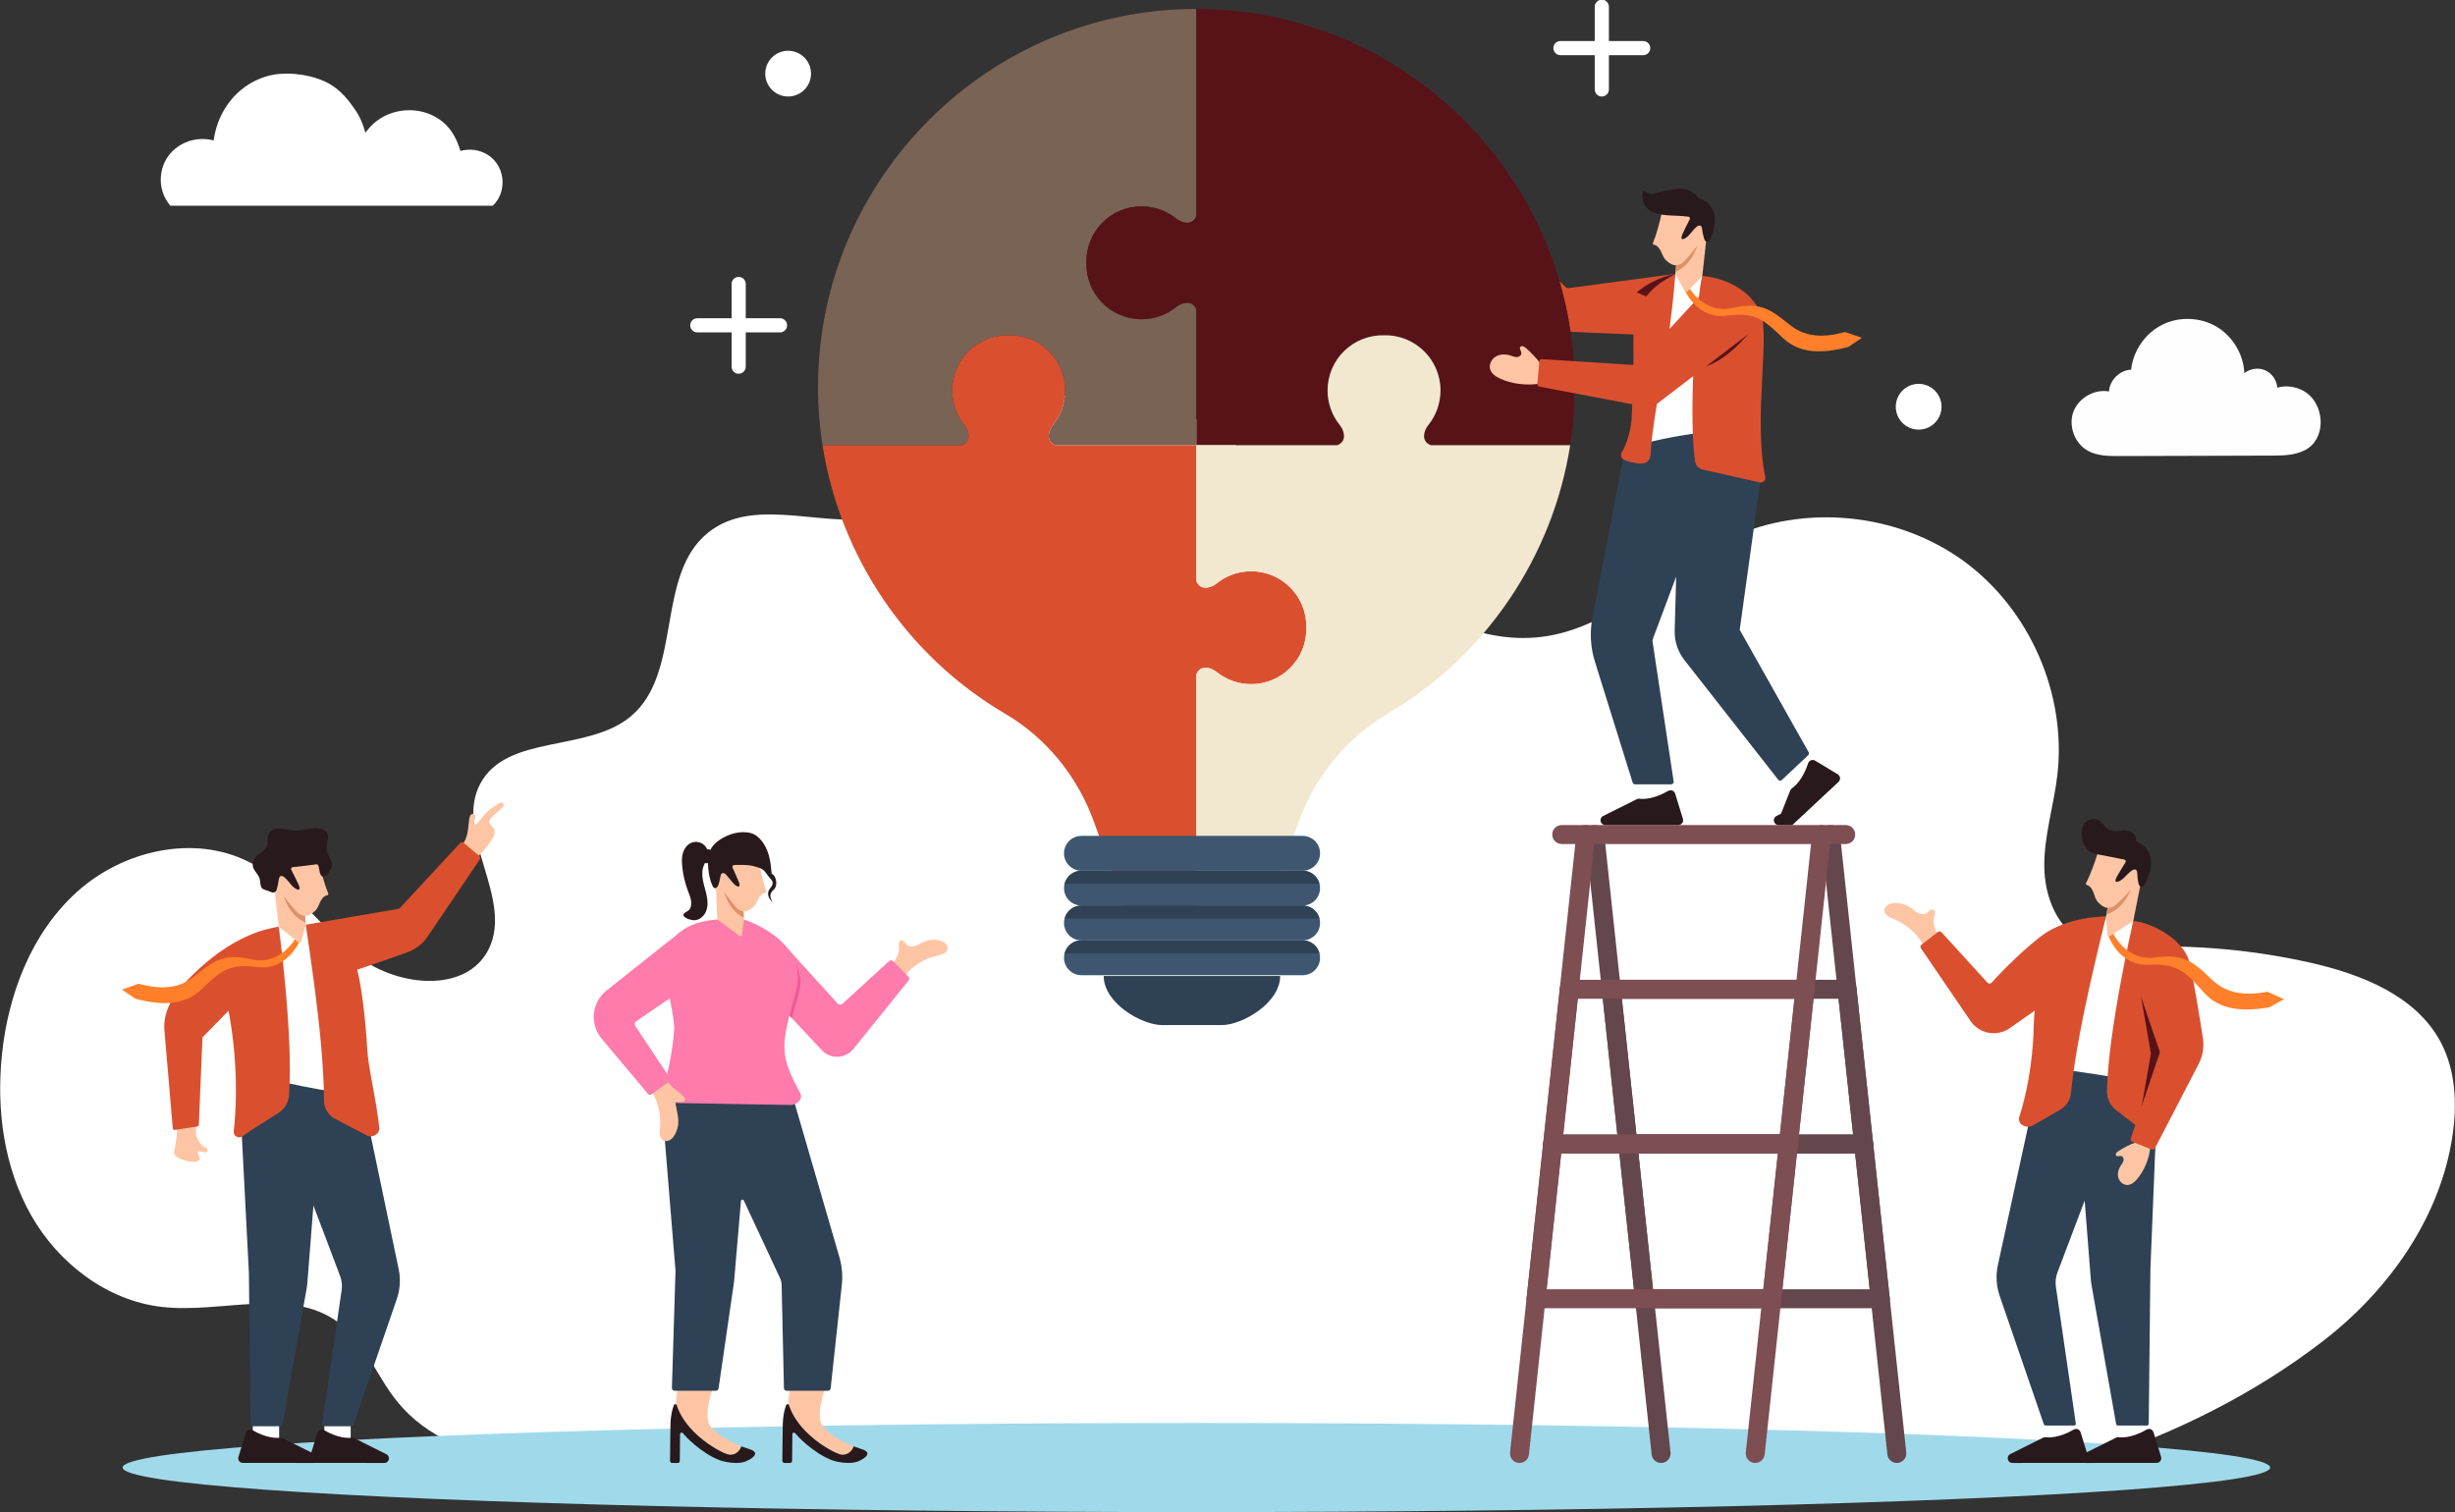
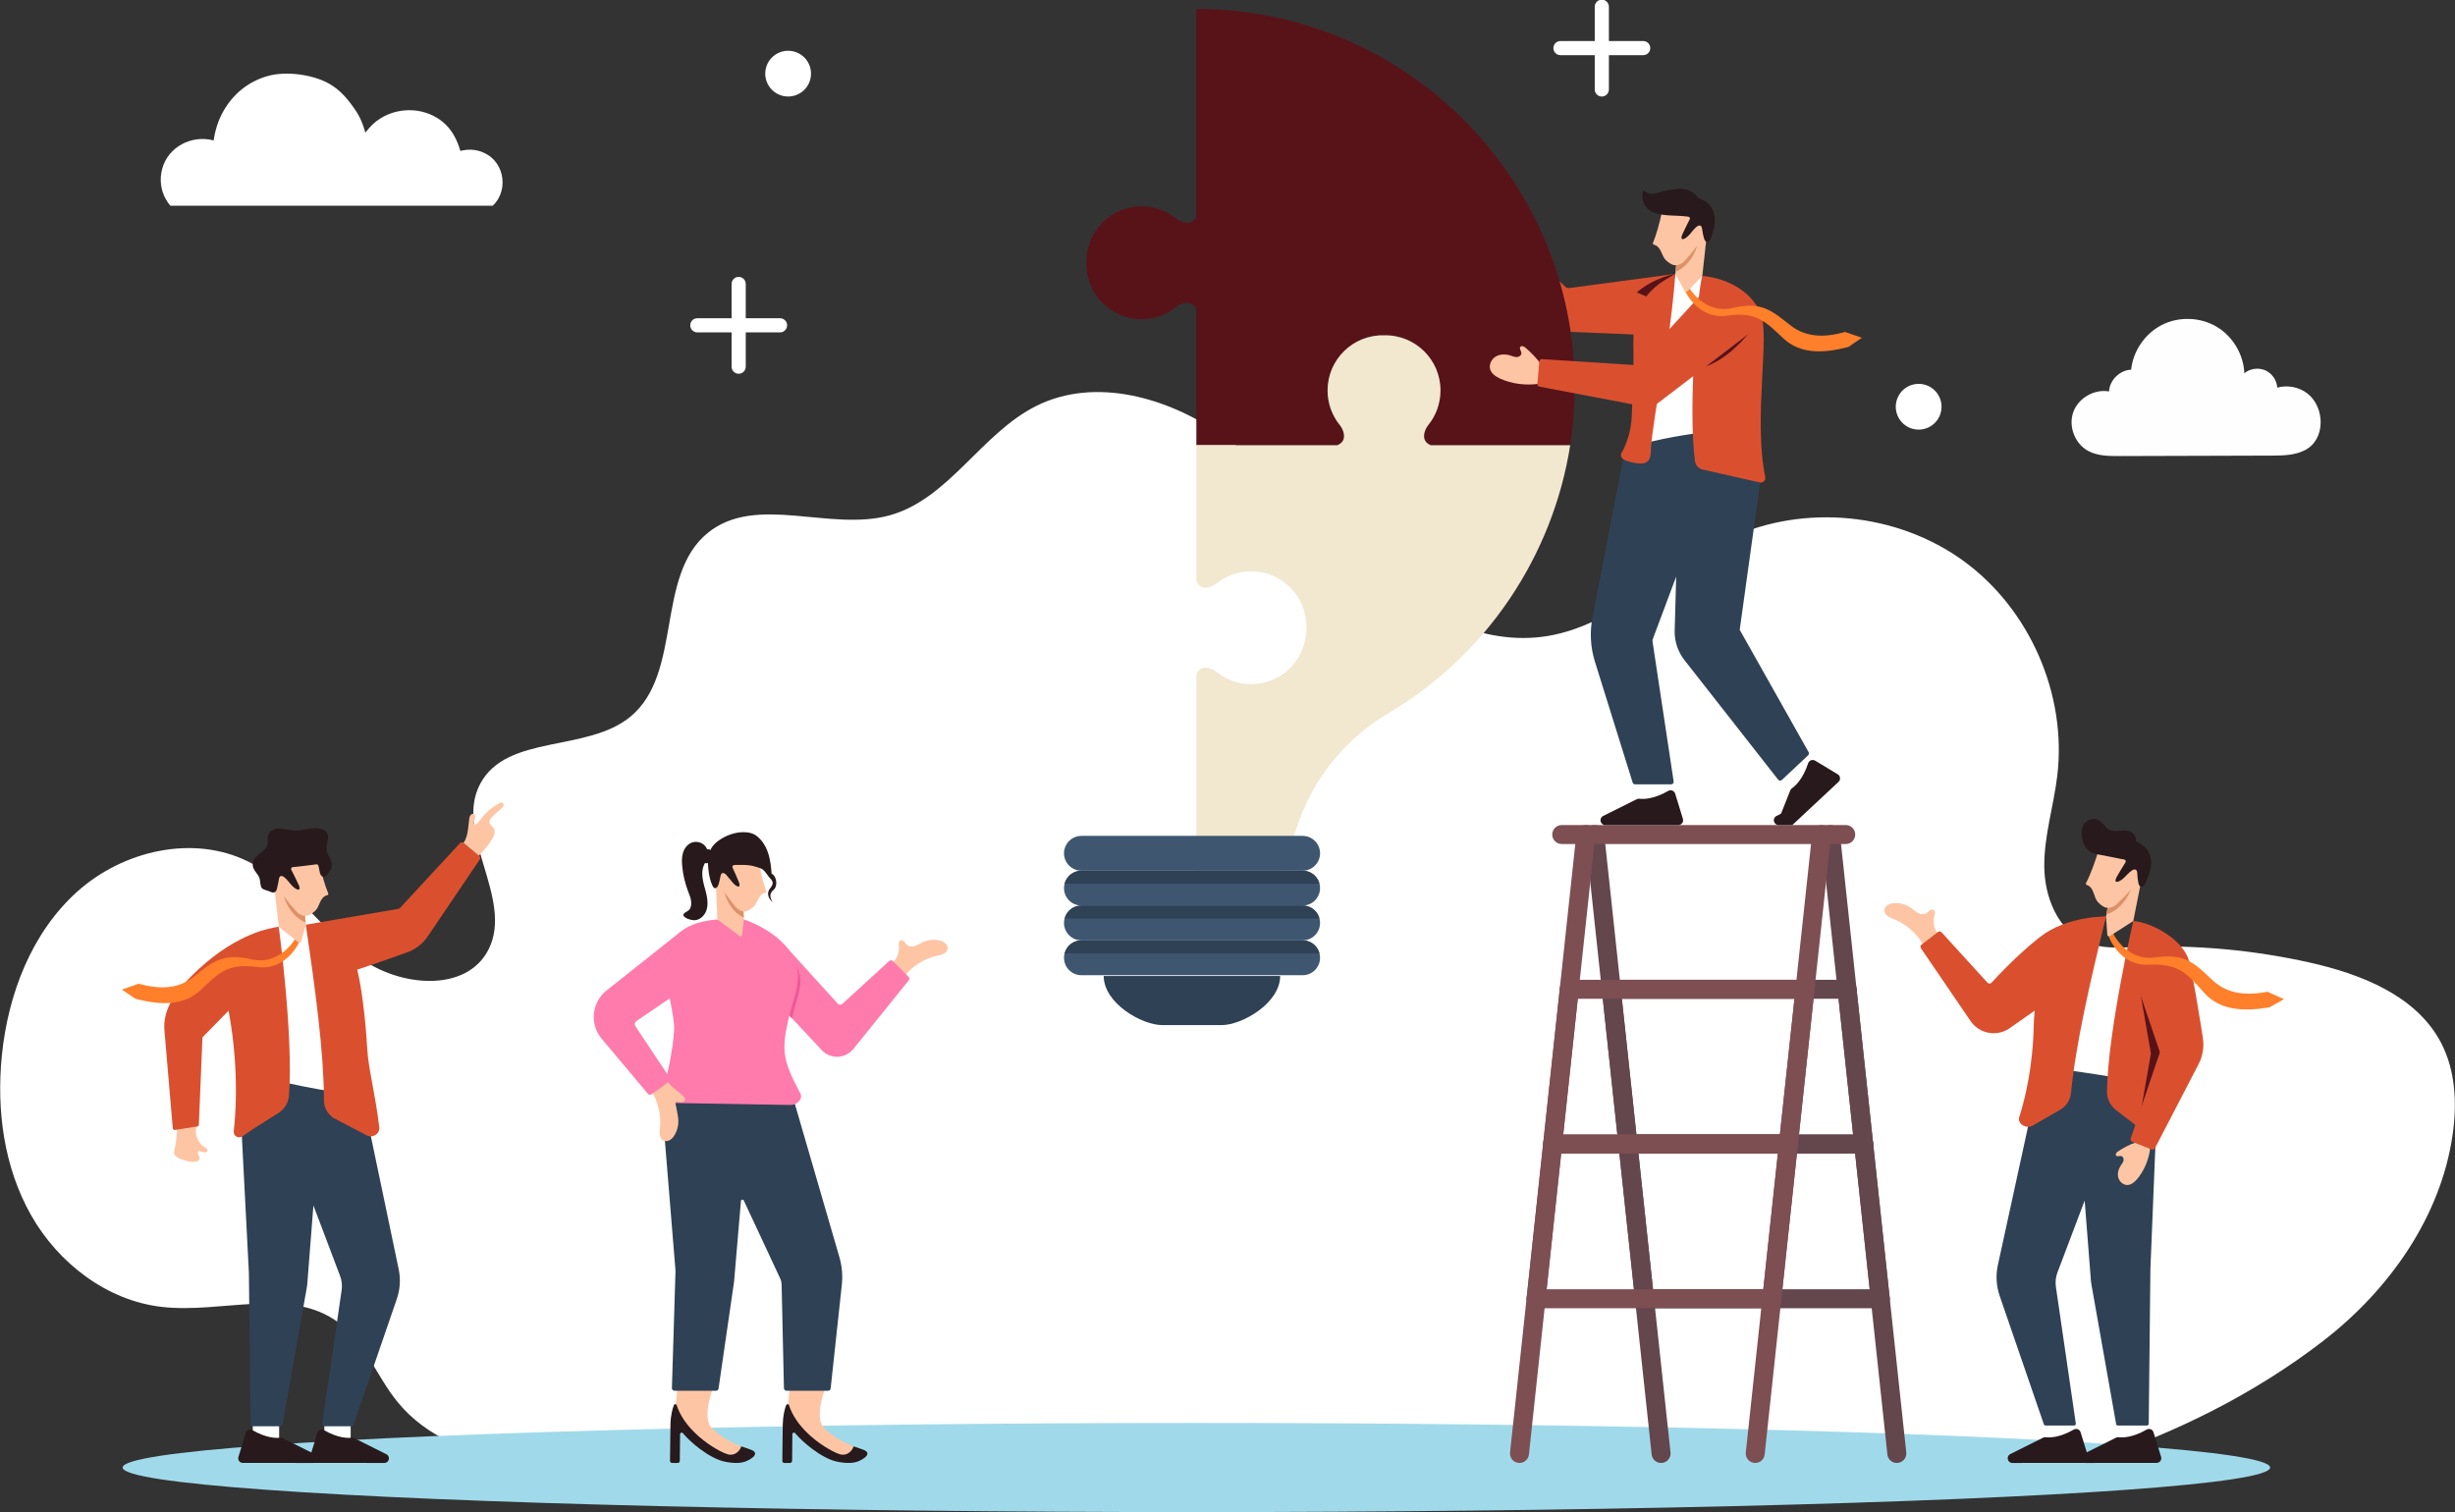
<svg xmlns="http://www.w3.org/2000/svg" id="Layer_5" version="1.1" viewBox="0 0 2602 1603">
  <rect x="0" y="0" width="2602" height="1603" fill="#333333" stroke="none" />
  <path d="M2599.52,1202.636c-12.5,87.41-67.38,164.91-137.27,218.88-72.27,55.82-157.65,98.48-247.63,127.89H546.97c-48.97-8.41-94.8-25.53-125.58-63.16-22.16-27.09-34.27-62.82-62.2-83.92-51.2-38.69-124.16-9.54-187.91-16.94-58-6.73-109.33-46.19-138.2-96.95-28.86-50.76-36.96-111.47-31.11-169.58,6.53-64.86,31.39-130.06,79.88-173.64,48.48-43.57,123.01-60.91,181.34-31.81,46.67,23.27,76.2,70.63,118.06,101.74s113.41,37.72,136.68-8.95c26.88-53.91-37.34-122.46-8.84-175.53,28.3-52.69,113.4-32.91,159.37-71.18,55.44-46.16,25.81-149.58,82-194.82,51.26-41.26,128.99-.83,192.41-18.36,62.98-17.42,97.21-87.06,155.73-116.12,62.61-31.1,139.96-8.67,197.17,31.51,57.2,40.18,101.31,96.1,154.26,141.75,52.94,45.65,121.25,82.16,190.22,70.78,72.8-12.02,126.67-73.16,193.68-104.03,78.81-36.31,176.91-26.62,247.1,24.4,70.19,51.02,109.68,141.35,99.46,227.52-3.82,32.24-14.04,63.82-13.81,96.28.23,32.47,14.28,68.04,44.25,80.54,16.81,7.01,35.75,5.69,53.95,4.95,61.36-2.49,123.04,3.06,182.97,16.45,54.83,12.26,113.2,35.17,139.29,84.94,15.44,29.46,17.09,64.43,12.38,97.36Z" fill="#fff" />
  <ellipse cx="1268" cy="1555.677" rx="1138.032" ry="47.262" fill="#a0daea" />
  <path d="M1569.506,255.116c-11.805-6.986-22.922-18.565-28.725-30.994-2.062-4.416-3.649-9.574-1.785-14.077,2.042-4.935,7.986-7.537,13.259-6.69,5.273.847,9.757,4.568,12.622,9.075,1.267,1.993,2.324,4.216,4.193,5.66,1.869,1.444,4.928,1.735,6.373-.133,1.426-1.843,1.078-5.28,3.346-5.811,2.029-.475,3.308,2.11,3.685,4.159,1.243,6.77,2.112,17.991,1.229,24.817l-14.197,13.995Z" fill="#fec5a4" />
  <path d="M1567.56,253.868l16.846-17.041c1.017-1.029,2.67-1.056,3.72-.061l71.046,67.333c1.139,1.001,2.658,1.456,4.16,1.245l112.327-15.049,22.874,67.148-145.468-6.142c-5.596-.236-10.826-2.85-14.375-7.183l-71.285-86.653c-.89-1.057-.823-2.62.155-3.596Z" fill="#da502f" />
-   <path d="M1151.463,278.571c-.758,32.93,25.7,59.855,58.456,59.855,13.865,0,26.61-4.839,36.639-12.897,2.192-1.772,4.722-3.125,7.44-3.883,4.676-1.329,10.926-1.306,14.005,6.448v143.895h-149.388c-7.755-3.078-7.778-9.329-6.46-14.005.77-2.717,2.111-5.247,3.883-7.44,8.069-10.028,12.897-22.774,12.897-36.639,0-32.755-26.914-59.214-59.844-58.456-32.93-.758-59.855,25.701-59.855,58.456,0,13.865,4.839,26.61,12.897,36.639,1.772,2.192,3.125,4.723,3.883,7.44,1.329,4.676,1.306,10.926-6.449,14.005h-147.778c-3.253-20.698-4.886-41.769-4.804-63.05.84-220.251,180.744-399.467,401.018-399.467v219.575c-3.078,7.754-9.329,7.778-14.005,6.46-2.717-.77-5.247-2.111-7.44-3.883-10.028-8.069-22.774-12.897-36.639-12.897-32.755,0-59.214,26.913-58.456,59.844Z" fill="#796354" />
-   <path d="M1384.54,665.409c.758,32.919-25.701,59.844-58.456,59.844-13.865,0-26.61-4.828-36.639-12.897-2.192-1.773-4.722-3.114-7.44-3.883-4.676-1.318-10.926-1.306-14.005,6.449v248.843h-74.746l-34.26-93.742c-17.526-47.985-50.807-88.284-93.707-113.46-104.481-61.348-175.065-166.867-193.501-284.572h147.778c7.754-3.078,7.778-9.329,6.449-14.005-.758-2.717-2.111-5.247-3.883-7.44-8.058-10.028-12.897-22.774-12.897-36.639,0-32.755,26.925-59.214,59.855-58.456,32.93-.758,59.844,25.701,59.844,58.456,0,13.865-4.828,26.61-12.897,36.639-1.772,2.192-3.113,4.723-3.883,7.44-1.318,4.676-1.294,10.926,6.46,14.005h149.388v143.895c3.078,7.754,9.329,7.778,14.005,6.448,2.717-.77,5.247-2.111,7.44-3.883,10.028-8.058,22.774-12.897,36.639-12.897,32.755,0,59.214,26.925,58.456,59.855Z" fill="#da502f" />
  <path d="M1669.019,410.49c0,20.745-1.633,41.303-4.804,61.499h-147.778c-7.755-3.078-7.778-9.329-6.46-14.005.77-2.717,2.111-5.247,3.883-7.44,8.069-10.028,12.897-22.774,12.897-36.639,0-32.755-26.913-59.214-59.844-58.456-32.93-.758-59.855,25.701-59.855,58.456,0,13.865,4.839,26.61,12.897,36.639,1.773,2.192,3.125,4.723,3.883,7.44,1.329,4.676,1.306,10.926-6.448,14.005h-149.388v-143.895c-3.078-7.755-9.329-7.778-14.005-6.448-2.717.758-5.247,2.111-7.44,3.883-10.028,8.058-22.774,12.897-36.639,12.897-32.755,0-59.214-26.925-58.456-59.855-.758-32.93,25.7-59.844,58.456-59.844,13.865,0,26.61,4.828,36.639,12.897,2.192,1.773,4.722,3.114,7.44,3.883,4.676,1.318,10.926,1.294,14.005-6.46V9.472c221.125.012,401.018,179.904,401.018,401.018Z" fill="#581319" />
  <path d="M1664.215,471.99c-18.424,117.402-88.821,222.816-192.813,284.164-43.39,25.596-76.74,65.534-93.894,112.458l-34.773,95.153h-74.735v-248.843c3.078-7.755,9.329-7.766,14.005-6.449,2.717.77,5.247,2.111,7.44,3.883,10.028,8.069,22.774,12.897,36.639,12.897,32.755,0,59.214-26.925,58.456-59.844.758-32.93-25.701-59.855-58.456-59.855-13.865,0-26.61,4.839-36.639,12.897-2.192,1.772-4.722,3.113-7.44,3.883-4.676,1.329-10.926,1.306-14.005-6.448v-143.895h149.388c7.754-3.078,7.778-9.329,6.448-14.005-.758-2.717-2.11-5.247-3.883-7.44-8.058-10.028-12.897-22.774-12.897-36.639,0-32.755,26.925-59.214,59.855-58.456,32.93-.758,59.844,25.701,59.844,58.456,0,13.865-4.828,26.61-12.897,36.639-1.772,2.192-3.114,4.723-3.883,7.44-1.318,4.676-1.294,10.926,6.46,14.005h147.778Z" fill="#f2e7cf" />
  <path d="M1146.175,886.098h234.461c10.186,0,18.456,8.27,18.456,18.456h0c0,10.186-8.27,18.456-18.456,18.456h-234.462c-10.186,0-18.455-8.27-18.455-18.455h0c0-10.186,8.27-18.456,18.456-18.456Z" fill="#3e5670" />
  <path d="M1399.089,941.454c0,10.204-8.246,18.476-18.45,18.476h-234.476c-5.089,0-9.708-2.061-13.048-5.402-3.34-3.366-5.402-7.959-5.402-13.074,0-1.592.209-3.158.627-4.645,2.035-7.933,9.238-13.805,17.824-13.805h234.476c5.115,0,9.708,2.062,13.048,5.402,2.296,2.297,3.966,5.167,4.775,8.403.418,1.487.627,3.053.627,4.645Z" fill="#3e5670" />
  <path d="M1398.462,936.809h-270.123c2.035-7.933,9.238-13.805,17.824-13.805h234.476c5.115,0,9.708,2.062,13.048,5.402,2.296,2.297,3.966,5.167,4.775,8.403Z" fill="#2f4154" />
  <path d="M1399.089,978.38c0,10.204-8.246,18.476-18.45,18.476h-234.476c-5.089,0-9.708-2.061-13.048-5.402-3.34-3.366-5.402-7.959-5.402-13.074,0-1.592.209-3.158.627-4.645,2.035-7.933,9.238-13.805,17.824-13.805h234.476c5.115,0,9.708,2.062,13.048,5.402,2.296,2.297,3.966,5.167,4.775,8.403.418,1.487.627,3.053.627,4.645Z" fill="#3e5670" />
  <path d="M1398.462,973.735h-270.123c2.035-7.933,9.238-13.805,17.824-13.805h234.476c5.115,0,9.708,2.062,13.048,5.402,2.296,2.297,3.966,5.167,4.775,8.403Z" fill="#2f4154" />
  <path d="M1399.089,1015.306c0,10.204-8.246,18.476-18.45,18.476h-234.476c-5.089,0-9.708-2.061-13.048-5.402-3.34-3.366-5.402-7.959-5.402-13.074,0-1.592.209-3.158.627-4.645,2.035-7.933,9.238-13.805,17.824-13.805h234.476c5.115,0,9.708,2.062,13.048,5.402,2.296,2.296,3.966,5.167,4.775,8.403.418,1.487.627,3.053.627,4.645Z" fill="#3e5670" />
  <path d="M1398.462,1010.661h-270.123c2.035-7.933,9.238-13.805,17.824-13.805h234.476c5.115,0,9.708,2.062,13.048,5.402,2.296,2.296,3.966,5.167,4.775,8.403Z" fill="#2f4154" />
  <path d="M1169.786,1034.634c0,28.739,40.242,52.037,62.046,52.037h62.933c21.804,0,62.046-23.298,62.046-52.037h-187.024Z" fill="#2f4154" />
  <path d="M1975.23,1222.795h-249.858c-5.554,0-10.057-4.503-10.057-10.057s4.503-10.057,10.057-10.057h249.858c5.554,0,10.057,4.503,10.057,10.057s-4.503,10.057-10.057,10.057Z" fill="#64464d" />
  <path d="M1992.818,1386.818h-249.858c-5.554,0-10.057-4.503-10.057-10.057s4.503-10.057,10.057-10.057h249.858c5.554,0,10.057,4.503,10.057,10.057s-4.503,10.057-10.057,10.057Z" fill="#64464d" />
  <path d="M1760.538,1550.843c-5.073,0-9.434-3.827-9.987-8.985l-17.591-164.021-17.583-164.033-17.591-164.018c-.592-5.523,3.404-10.48,8.927-11.072,5.511-.594,10.48,3.404,11.072,8.927l18.73,174.668,34.035,317.404c.592,5.523-3.404,10.48-8.927,11.072-.364.039-.727.058-1.085.058Z" fill="#64464d" />
  <path d="M2010.4,1550.843c-5.073,0-9.434-3.827-9.987-8.985l-52.764-492.072c-.592-5.523,3.404-10.48,8.927-11.072,5.531-.595,10.48,3.405,11.072,8.927l52.764,492.072c.592,5.523-3.404,10.48-8.927,11.072-.364.039-.727.058-1.085.058Z" fill="#64464d" />
  <path d="M1957.647,1058.762h-249.858c-5.554,0-10.057-4.503-10.057-10.057s4.503-10.057,10.057-10.057h249.858c5.554,0,10.057,4.503,10.057,10.057s-4.503,10.057-10.057,10.057Z" fill="#64464d" />
  <path d="M1975.235,1222.785h-249.859c-5.554,0-10.057-4.503-10.057-10.057s4.503-10.057,10.057-10.057h249.859c5.554,0,10.057,4.503,10.057,10.057s-4.503,10.057-10.057,10.057Z" fill="#64464d" />
  <path d="M1742.955,1386.81c-5.072,0-9.434-3.827-9.987-8.985l-17.591-164.021-17.583-164.033-17.591-164.018c-.592-5.523,3.405-10.48,8.927-11.072,5.511-.594,10.48,3.404,11.072,8.927l18.729,174.668,34.035,317.404c.592,5.523-3.404,10.48-8.927,11.072-.365.039-.727.058-1.085.058Z" fill="#64464d" />
  <path d="M1992.817,1386.81c-5.073,0-9.434-3.827-9.987-8.985l-52.764-492.072c-.592-5.523,3.404-10.48,8.927-11.072,5.531-.595,10.48,3.404,11.072,8.927l52.764,492.072c.592,5.523-3.404,10.48-8.927,11.072-.364.039-.727.058-1.085.058Z" fill="#64464d" />
  <path d="M1895.515,1222.795h-249.858c-5.554,0-10.057-4.503-10.057-10.057s4.503-10.057,10.057-10.057h249.858c5.554,0,10.057,4.503,10.057,10.057s-4.503,10.057-10.057,10.057Z" fill="#7d4e52" />
  <path d="M1877.928,1386.818h-249.858c-5.554,0-10.057-4.503-10.057-10.057s4.503-10.057,10.057-10.057h249.858c5.554,0,10.057,4.503,10.057,10.057s-4.503,10.057-10.057,10.057Z" fill="#7d4e52" />
  <path d="M1860.349,1550.843c-.359,0-.72-.019-1.085-.058-5.523-.592-9.52-5.549-8.927-11.072l52.764-492.072c.592-5.523,5.554-9.52,11.072-8.927,5.523.592,9.52,5.549,8.927,11.072l-18.729,174.662-18.729,174.684-15.306,142.726c-.553,5.158-4.915,8.985-9.987,8.985Z" fill="#7d4e52" />
  <path d="M1610.487,1550.843c-.359,0-.72-.019-1.085-.058-5.523-.592-9.52-5.549-8.927-11.072l52.764-492.072c.592-5.523,5.544-9.523,11.072-8.927,5.523.592,9.52,5.549,8.927,11.072l-52.764,492.072c-.553,5.158-4.915,8.985-9.987,8.985Z" fill="#7d4e52" />
  <path d="M1913.081,1058.75h-249.858c-5.554,0-10.057-4.503-10.057-10.057s4.503-10.057,10.057-10.057h249.858c5.554,0,10.057,4.503,10.057,10.057s-4.503,10.057-10.057,10.057Z" fill="#7d4e52" />
  <path d="M1895.494,1222.773h-249.858c-5.554,0-10.057-4.503-10.057-10.057s4.503-10.057,10.057-10.057h249.858c5.554,0,10.057,4.503,10.057,10.057s-4.503,10.057-10.057,10.057Z" fill="#7d4e52" />
  <path d="M1877.915,1386.798c-.359,0-.721-.019-1.085-.058-5.523-.592-9.52-5.549-8.927-11.072l52.764-492.072c.592-5.523,5.554-9.52,11.072-8.927,5.523.592,9.52,5.549,8.927,11.072l-18.729,174.662-18.729,174.684-15.306,142.726c-.553,5.158-4.915,8.985-9.987,8.985Z" fill="#7d4e52" />
  <path d="M1628.053,1386.798c-.359,0-.72-.019-1.085-.058-5.523-.592-9.519-5.549-8.927-11.072l52.764-492.072c.592-5.523,5.544-9.523,11.072-8.927,5.523.592,9.52,5.549,8.927,11.072l-52.764,492.072c-.553,5.158-4.915,8.985-9.987,8.985Z" fill="#7d4e52" />
  <path d="M1956.239,894.726h-300.999c-5.554,0-10.057-4.503-10.057-10.057s4.503-10.057,10.057-10.057h300.999c5.554,0,10.057,4.503,10.057,10.057s-4.503,10.057-10.057,10.057Z" fill="#7d4e52" />
  <path d="M1734.695,309.988l34.139,14.266,13.044-11.262-6.219-22.698s-22.291,3.75-40.964,19.694Z" fill="#581319" />
  <polygon points="1804.243 292.543 1816.612 468.611 1769.659 476.024 1737.534 470.258 1775.659 290.294 1804.243 292.543" fill="#fff" />
  <rect x="1738.642" y="829.105" width="29.143" height="21.693" fill="#fff" />
  <path d="M1699.15,864.994l35.598-17.774c.891-.445,1.889-.623,2.877-.496,3.722.475,14.696.783,30.427-8.276,2.839-1.635,6.459-.246,7.421,2.886l8.203,26.712c1.002,3.264-1.438,6.567-4.853,6.567h-77.406c-5.358,0-7.061-7.224-2.268-9.618Z" fill="#27191c" />
  <rect x="1891.83" y="809.368" width="29.143" height="21.693" transform="translate(-61.418 1479.612) rotate(-41.805)" fill="#fff" />
  <path d="M1886.73,864.972l12.886,9.639,48.931-45.688c2.539-2.28,2.155-6.368-.769-8.131l-23.936-14.421c-2.808-1.687-6.431-.307-7.453,2.806-5.668,17.244-14.049,24.339-17.139,26.465-.82.566-1.442,1.365-1.812,2.291l-10.708,27.039Z" fill="#27191c" />
  <path d="M1885.126,874.612h14.489s-7.179-14.403-7.179-14.403l-9.579,4.787c-4.79,2.396-3.086,9.62,2.269,9.615Z" fill="#27191c" />
  <path d="M1771.211,831.479h-38.217c-1.177,0-2.217-.765-2.568-1.889l-40.023-128.212c-4.696-15.044-5.592-31.016-2.609-46.491l32.677-169.505c1.253-6.498,6.337-11.578,12.836-12.825,26.29-7.608,53.111-11.959,79.471-15.25,30.952-5.939,58.331,20.819,53.103,51.899l-21.989,158.418,73.001,129.666c.652,1.086.459,2.479-.464,3.346l-27.847,26.164c-1.152,1.082-2.985.943-3.96-.301l-99.221-126.615c-6.722-8.578-10.407-19.144-10.477-30.041l1.636-58.588-24.676,65.893c-.391,1.043-.508,2.169-.342,3.27l22.33,147.969c.246,1.627-1.014,3.092-2.66,3.092Z" fill="#2f4154" />
  <path d="M1804.243,292.543c-4.283,10.431-15.67,138.216-7.733,196.501.581,4.269,3.759,7.721,7.961,8.671l60.626,13.713c3.442.777,6.552-2.244,5.846-5.698-12.985-63.521,5.799-152.441-5.32-175.093-17.753-36.159-61.381-38.094-61.381-38.094Z" fill="#da502f" />
  <path d="M1721.365,487.338c3.499,1.824,7.419,2.724,11.285,3.371,3.837.642,7.888,1.238,11.604-.289,4.356-1.79,5.263-6.952,5.381-11.107.19-6.448.913-12.802,1.737-19.197,3.497-27.074,8.309-53.975,13.715-80.735.717-3.544,1.085-7.171,1.606-10.757,4.03-27.376,7.372-55.607,8.967-78.33,0,0-8.937,5.217-11.284,6.657-3.681,2.258-7.166,4.836-10.413,7.687-6.306,5.536-11.765,12.138-15.7,19.564-4.824,9.103-6.454,19.203-6.934,29.503-.308,6.626-.142,13.335-.047,19.902.041,3.23.071,6.431.018,9.566-.321,18.856-1.277,37.7-1.755,56.553-.186,7.336-1.288,14.649-3.251,21.72-.995,3.583-2.212,7.105-3.651,10.535-.587,1.4-1.203,2.829-1.865,4.189-.676,1.388-1.67,2.617-2.246,4.079-1.283,3.262-.175,5.518,2.835,7.088Z" fill="#da502f" />
  <path d="M1631.712,406.709c-13.542,2.187-29.495.404-41.908-5.432-4.41-2.074-8.931-5.022-10.381-9.674-1.589-5.099,1.313-10.902,5.906-13.626s10.421-2.734,15.507-1.105c2.249.72,4.483,1.752,6.844,1.666,2.36-.087,4.897-1.82,4.812-4.181-.084-2.329-2.551-4.746-1.147-6.607,1.255-1.663,3.892-.496,5.493.838,5.288,4.406,13.137,12.472,16.827,18.283l-1.952,19.84Z" fill="#fec5a4" />
  <path d="M1805.311,389.045s22.5-3.712,50.312-38.312l-50.312,38.312Z" fill="#581319" />
  <path d="M1629.417,406.995l2.039-23.875c.123-1.442,1.376-2.52,2.819-2.428l97.682,6.269c1.516.04,2.974-.583,3.993-1.706l76.68-83.452,42.349,25.847c8.759,5.346,9.41,17.823,1.255,24.052l-98.76,75.435c-4.451,3.4-10.142,4.739-15.643,3.681l-110.231-20.962c-1.36-.242-2.309-1.486-2.182-2.862Z" fill="#da502f" />
  <path d="M1789.481,303.739s16.186,29.976,47.132,22.726c30.947-7.25,41.483,3.178,61.138,18.492,16.686,13,36.192,12.989,57.896,6.947l17.7,6.162-14.349,9.769c-27.195,6.993-50.917,7.627-69.132-9.375-18.215-17.002-27.781-28.326-59.251-23.858-31.469,4.468-44.924-26.829-44.924-26.829l3.788-4.033Z" fill="#ff7f2b" />
  <path d="M1809.084,248.271l-4.841,44.272-15.864,16.315c-.871.896-2.361.688-2.953-.413l-9.767-18.151.182-1.99.204-2.281,1.667-18.526.168-1.85,31.204-17.377Z" fill="#fec5a4" />
  <path d="M1799.265,258.97s-4.68,21.145-23.423,29.334l.204-2.281,1.667-18.526,21.553-8.528Z" fill="#dd9169" />
  <path d="M1761.1,226.258c-1.819,8.701-5.533,22.629-8.992,30.818-.198.468-.401.99-.231,1.469.254.716,1.146.91,1.877,1.119,3.386.966,5.51,4.278,6.962,7.485,1.452,3.207,2.655,6.714,5.319,9.015,2.666,2.302,5.73,4.759,9.39,5.016,3.916.275,8.215-2.181,10.607-5.169,6.876-7.501,15.383-18.65,24.411-30.963l-2.926-21.439-46.417,2.649Z" fill="#fec5a4" />
  <path d="M1814.811,221.647c-1.394-2.648-3.206-5.053-5.525-6.897-2.581-2.041-5.642-3.379-8.632-4.697-.096-.042-.347-.132-.651-.256-9.079-11.489-18.946-10.052-27.93-8.816-13.249,1.829-19.314,6.433-25.482,3.704-2.468-1.092-4.569-3.421-5.188-1.982-.619,1.435-2.451,10.162,4.082,17.695,1.136,1.311,2.446,2.32,3.836,3.337,1.373,1.005,3.161,1.501,4.775,2.036,10.789,3.577,22.207,2.275,33.328,3.712,1.271.164,3.212-.034,3.608,1.517.306,1.197-.621,2.471-1.152,3.466-2.346,4.399-4.386,8.993-6.548,13.485-.551,1.146-2.405,5.454.137,5.584.364.02.718-.093,1.058-.221,3.383-1.274,5.913-4.249,8.133-6.979,1.12-1.374,2.228-2.768,3.479-4.027,1.128-1.142,2.765-2.833,4.386-3.201,2.932-.664,3.38,2.46,3.666,4.582.437,3.176.964,6.129,1.928,9.178.341,1.088.835,2.186,1.734,2.889,2.49,1.946,4.589-1.124,5.374-3.216.787-2.076,1.487-4.181,2.098-6.309,2.352-8.149,3.619-16.737-.516-24.584Z" fill="#27191c" />
  <path d="M2054.503,990.886c-4.45-5.468-6.1-13.101-4.304-19.918.576-2.186,1.275-5.008-.576-6.306-1.279-.897-3.09-.396-4.361.512-1.271.908-2.272,2.173-3.615,2.971-2.668,1.585-6.148.988-8.891-.462-2.743-1.45-5.01-3.645-7.563-5.408-5.082-3.51-11.355-5.26-17.519-4.888-2.458.149-4.965.652-7.019,2.011-2.053,1.359-3.577,3.702-3.439,6.16.264,4.715,5.692,7.007,10.075,8.764,13.213,5.297,24.485,15.296,31.319,27.783,5.718-1.629,11.358-7.375,15.894-11.218Z" fill="#fec5a4" />
  <rect x="2169.236" y="1506.405" width="28.459" height="21.183" fill="#fff" />
  <path d="M2130.663,1541.453l34.745-17.391c.87-.435,1.844-.61,2.809-.487,3.636.46,14.352.75,29.705-8.111,2.771-1.599,6.307-.247,7.25,2.811l8.036,26.077c.982,3.186-1.398,6.414-4.732,6.417l-75.589.075c-5.232.005-6.903-7.048-2.224-9.39Z" fill="#27191c" />
  <rect x="2246.51" y="1506.405" width="28.459" height="21.183" fill="#fff" />
  <path d="M2207.937,1541.453l34.745-17.391c.87-.435,1.844-.61,2.809-.487,3.635.46,14.352.75,29.705-8.111,2.771-1.599,6.307-.247,7.25,2.811l8.036,26.077c.982,3.186-1.398,6.414-4.732,6.417l-75.589.075c-5.232.005-6.903-7.048-2.224-9.39Z" fill="#27191c" />
-   <polygon points="2232.152 971.536 2196.52 1016.714 2183.587 1154.865 2240.522 1149.568 2261.016 976.36 2232.152 971.536" fill="#fff" />
  <path d="M2168.081,1511.183h30.122c1.175,0,2.077-1.043,1.907-2.206l-21.107-144.771c-.757-5.196-.174-10.499,1.696-15.406l28.785-76.086,6.394,81.746c.114,2.604.41,5.197.884,7.761l26.091,147.37c.163.921.963,1.592,1.898,1.592h30.725c1.056,0,1.916-.85,1.927-1.907l1.77-163.887,7.925-195.514c-53.419-9.29-80.129-13.936-123.871-18.581l-45.823,210.241c-2.243,10.726-1.546,21.86,2.019,32.222l46.833,136.125c.268.778,1,1.301,1.823,1.301Z" fill="#2f4154" />
  <path d="M2106.564,1041.773l-48.757-53.475c-1-1.097-2.674-1.243-3.849-.335l-17.386,13.429c-1.194.922-1.463,2.615-.612,3.862l52.569,77.075c9.328,13.676,28.04,17.08,41.587,7.565l83.492-58.645,18.545-59.713s-41.44-.777-70.136,21.822c-23.75,18.704-44.715,41.209-51.237,48.411-1.129,1.247-3.083,1.246-4.216.004Z" fill="#da502f" />
  <path d="M2232.152,971.536s-74.507,6.502-76.722,118.136c-.389,19.625-3.324,57.216-15.237,94.341-2.364,7.368,7.387,13.091,14.095,9.232l29.221-16.808c6.49-3.733,10.798-10.366,11.518-17.818,4.98-51.494,19.917-116.604,37.125-187.083Z" fill="#da502f" />
  <path d="M2310.979,1075.758l-29.033,131.168-14.887-11.443-15.315-11.769-9.036-6.949c-6.113-4.702-9.649-11.998-9.551-19.707.787-63.118,27.859-180.699,27.859-180.699l49.964,99.399Z" fill="#da502f" />
  <polygon points="2295.966 1108.493 2267.059 1195.483 2266.502 1192.562 2279.69 1116.73 2267.617 1047.459 2295.966 1108.493" fill="#581319" />
  <path d="M2278.93,1217.307c-1.307,11.456-6.373,23.961-13.917,32.681-2.68,3.098-6.093,6.087-10.188,6.203-4.487.128-8.524-3.539-9.685-7.875-1.161-4.336.155-9.054,2.628-12.8,1.094-1.657,2.437-3.23,2.903-5.16.466-1.93-.361-4.376-2.291-4.844-1.904-.461-4.421.986-5.607-.572-1.061-1.393.483-3.263,1.926-4.255,4.767-3.278,13.078-7.798,18.619-9.464l15.612,6.087Z" fill="#fec5a4" />
  <path d="M2256.248,1018.368l32.707,96.123c.202.594.202,1.237.002,1.831l-30.604,90.49c-.486,1.438.24,3.005,1.651,3.564l20.454,8.096c1.36.538,2.906-.04,3.579-1.338l46.176-89.02c4.447-8.572,6.043-18.336,4.557-27.879-3.595-23.099-10.599-66.671-14.41-80.933-6.276-23.485-40.065-41.636-59.347-42.94l-4.764,42.006Z" fill="#da502f" />
  <path d="M2238.668,987.627s13.793,31.913,45.9,27.291c32.107-4.622,41.892,6.915,60.515,24.23,15.809,14.699,35.642,16.42,58.244,12.205l17.447,7.837-15.455,8.657c-28.27,4.694-52.443,3.232-69.452-15.672-17.009-18.903-25.729-31.266-58.119-29.518-32.391,1.747-43.29-31.267-43.29-31.267l4.21-3.764Z" fill="#ff7f2b" />
  <path d="M2269.866,931.781l-8.854,44.581-24.516,15.705c-.965.833-2.462.489-2.966-.682l-1.379-19.849.362-2.007.41-2.301,3.34-18.686.335-1.866,33.267-14.895Z" fill="#fec5a4" />
  <path d="M2258.934,941.787s-6.636,21.081-26.419,27.743l.41-2.301,3.34-18.686,22.669-6.756Z" fill="#dd9169" />
  <path d="M2223.038,905.139c-2.622,8.685-7.635,22.515-11.88,30.533-.243.458-.495.971-.365,1.473.195.751,1.085,1.027,1.809,1.304,3.356,1.283,5.221,4.839,6.413,8.228,1.192,3.39,2.103,7.062,4.607,9.638,2.506,2.578,5.403,5.347,9.102,5.934,3.957.627,8.546-1.487,11.243-4.313,7.657-7.016,17.296-17.595,27.568-29.311l-1.071-22.056-47.426-1.43Z" fill="#fec5a4" />
  <path d="M2278.053,905.22c-1.182-2.812-2.811-5.422-5.005-7.5-2.438-2.308-5.436-3.939-8.357-5.542-.091-.053-.34-.169-.639-.321.031-.939-.021-2.366-.054-2.544-.147-.899-.432-1.767-.827-2.588-.112-.246-.237-.491-.375-.728-2.423-4.269-6.132-5.486-10.19-5.634-2.939-.117-6.062.335-9.007.587-1.662.143-3.219.071-4.695-.255-1.998-.427-3.851-1.32-5.603-2.763-3.197-2.613-5.337-6.308-8.929-8.483-5.504-3.319-12.909-.248-16.039,4.906-.739,1.219-1.274,2.576-1.559,3.975-1.732,8.517.679,18.758,8.021,24.079,3.11,2.254,6.938,3.04,10.642,3.698,4.914.874,9.81,1.845,14.7,2.842,2.497.509,4.993,1.027,7.488,1.544,1.461.303,5.508.32,5.436,2.499-.039,1.159-.892,2.126-1.493,3.049-2.778,4.263-5.255,8.753-7.855,13.129-.66,1.112-2.931,5.331-.355,5.69.366.051.737-.032,1.093-.131,3.554-.994,6.392-3.796,8.891-6.374,1.26-1.299,2.512-2.615,3.893-3.787,1.247-1.058,3.064-2.635,4.746-2.863,3.037-.413,3.216,2.803,3.319,4.985.164,3.268.438,6.317,1.145,9.501.252,1.137.656,2.298,1.508,3.092,2.358,2.201,4.762-.736,5.752-2.795.98-2.038,1.878-4.115,2.692-6.225,3.115-8.075,5.166-16.698,1.657-25.044Z" fill="#27191c" />
  <path d="M875.137,1470.238h-37.891l-1.99,18.39,2.279,19.501,43.965,35.866,22.561.578.644-11.303s-19.734-6.919-31.883-20.224c-10.11-11.072,2.314-42.808,2.314-42.808Z" fill="#fec5a4" />
  <path d="M829.152,1548.587c-.007.599.219,1.168.642,1.592.416.431.986.664,1.584.664h5.928c1.212,0,2.212-.993,2.227-2.205l.285-28.304c.007-.73.46-1.351,1.146-1.592.643-.219,1.329-.044,1.781.445.037.029.066.066.095.102.168.204.336.416.518.628,3.913,4.723,10.505,10.783,17.2,15.82.139.11.285.212.423.314,9.294,6.935,18.295,11.622,25.384,13.221,12.082,2.708,19.317,1.402,23.267-.168,4.621-1.84,9.644-5.176,9.732-8.169.044-1.38-1.051-2.606-3.256-3.636-2.03-.956-8.293-3.008-11.309-3.994l-.095-.036c-.832,2.847-2.818,5.461-5.417,7.103-2.504,1.584-5.395,2.117-8.133,1.497-2.672-.599-7.542-2.701-13.353-6.089-5.534-3.219-11.922-7.614-18.076-13.002-.796-.701-1.504-1.343-2.168-1.956-10.615-9.812-17.799-20.31-21.354-31.21-.109-.351-.314-.599-.54-.767-.131-.102-.27-.168-.409-.219-.168-.058-.336-.088-.497-.095h-.044c-.518,0-1.161.256-1.445.986-1.54,3.899-3.417,10.666-3.658,20.755l-.46,38.313Z" fill="#27191c" />
  <path d="M756.113,1470.238h-37.891l-1.99,18.39,2.279,19.501,43.965,35.866,22.561.578.644-11.303s-19.734-6.919-31.882-20.224c-10.11-11.072,2.314-42.808,2.314-42.808Z" fill="#fec5a4" />
  <path d="M710.128,1548.587c-.007.599.219,1.168.642,1.592.416.431.986.664,1.584.664h5.928c1.212,0,2.212-.993,2.227-2.205l.285-28.304c.007-.73.46-1.351,1.146-1.592.643-.219,1.329-.044,1.781.445.037.029.066.066.095.102.168.204.336.416.518.628,3.913,4.723,10.505,10.783,17.2,15.82.139.11.285.212.423.314,9.293,6.935,18.295,11.622,25.384,13.221,12.082,2.708,19.317,1.402,23.267-.168,4.621-1.84,9.644-5.176,9.732-8.169.044-1.38-1.051-2.606-3.256-3.636-2.03-.956-8.293-3.008-11.309-3.994l-.095-.036c-.832,2.847-2.818,5.461-5.417,7.103-2.504,1.584-5.395,2.117-8.133,1.497-2.672-.599-7.541-2.701-13.353-6.089-5.534-3.219-11.922-7.614-18.076-13.002-.796-.701-1.504-1.343-2.168-1.956-10.615-9.812-17.799-20.31-21.354-31.21-.11-.351-.314-.599-.54-.767-.131-.102-.27-.168-.409-.219-.168-.058-.336-.088-.496-.095h-.044c-.518,0-1.161.256-1.445.986-1.54,3.899-3.417,10.666-3.657,20.755l-.46,38.313Z" fill="#27191c" />
  <path d="M877.603,1474.332h-43.916c-1.523,0-2.767-1.217-2.801-2.739l-2.474-110.24c-.045-1.984-.501-3.936-1.34-5.735l-38.741-83.016c-.685-1.468-2.872-1.079-3.009.534l-7.306,85.642-16.428,113.154c-.2,1.378-1.381,2.399-2.773,2.399h-43.858c-1.581,0-2.849-1.308-2.801-2.888l3.816-124.379-13.988-171.274c-1.903-23.305,19.044-41.944,41.97-37.344l94.803,19.019,50.9,175.144c2.774,9.544,3.652,19.54,2.585,29.421l-11.853,109.8c-.154,1.423-1.355,2.501-2.786,2.501Z" fill="#2f4154" />
  <path d="M945.368,1021.391c5.145-4.509,7.961-11.544,7.349-18.357-.196-2.185-.407-4.998,1.574-5.94,1.369-.651,3.02.123,4.089,1.197,1.069,1.075,1.821,2.448,2.977,3.429,2.295,1.949,5.722,1.943,8.581,1.001,2.859-.943,5.384-2.674,8.112-3.947,5.431-2.534,11.716-3.19,17.553-1.834,2.327.541,4.644,1.43,6.388,3.062,1.744,1.633,2.821,4.122,2.291,6.451-1.017,4.468-6.582,5.78-11.06,6.75-13.5,2.924-25.905,10.661-34.469,21.498-5.206-2.486-9.669-8.898-13.386-13.31Z" fill="#fec5a4" />
  <path d="M803.18,1040.754l17.961,19.194,18.359,19.62,31.495,33.664c9.213,9.841,25,9.264,33.462-1.227l58.692-72.769c.897-1.11.812-2.718-.196-3.732l-16.582-16.7c-1.059-1.07-2.774-1.11-3.878-.095l-49.675,45.433c-1.424,1.3-3.626,1.199-4.92-.224l-57.644-63.455-27.073,40.294Z" fill="#ff7bac" />
  <path d="M821.142,1059.948l18.359,19.62c4.535-21.025,8.15-24.641,8.946-38.669.67-11.819-12.801-34.42-12.801-34.42l-14.503,53.469Z" fill="#ef5996" />
  <path d="M788.446,974.722s70.337,21.852,55.083,76.445c-16.487,59.006-17.355,66.382,4.746,107.926,3.066,5.763-3.634,12.359-10.161,12.248l-128.524-2.178c-5.734-.097-9.695-5.759-7.836-11.184,4.768-13.918,11.388-43.721,12.7-65.594,1.952-32.54-39.699-110.636,45.8-117.722l28.192.059Z" fill="#ff7bac" />
  <path d="M706.247,1144.918c5.594,7.677,11.119,11.015,16.529,15.697,1.579,1.366,4.169,3.491,3.006,5.87-.855,1.748-3.17,1.897-4.87,1.85-1.667-.047-5.518-1.484-4.934,1.619.957,5.083,2.141,10.071,2.789,15.228.783,6.218-.576,12.686-3.795,18.063-1.284,2.144-2.91,4.166-5.095,5.38-2.184,1.214-5.007,1.489-7.157.215-4.122-2.444-3.647-8.404-3.178-13.173,1.412-14.377-2.318-29.205-10.365-41.202,4.142-4.387,11.487-7.259,17.07-9.546Z" fill="#fec5a4" />
  <path d="M760.661,1023.834l-86.263,58.625c-1.725,1.172-2.184,3.515-1.029,5.251l36.569,54.973c.833,1.252.529,2.939-.69,3.821l-18.713,13.552c-1.191.862-2.846.658-3.791-.469l-49.068-58.51c-12.963-15.458-10.618-38.565,5.186-51.104l77.882-61.789,39.916,35.649Z" fill="#ff7bac" />
  <path d="M758.647,933.854l1.607,40.809,23.27,17.329c.784.877,2.195.74,2.796-.272l2.126-16.998-.093-1.88-.102-2.155-.838-17.501-.085-1.748-28.681-17.585Z" fill="#fec5a4" />
  <path d="M767.466,944.31s3.57,20.084,20.887,28.531l-.102-2.155-.838-17.501-19.947-8.876Z" fill="#dd9169" />
  <path d="M804.674,915.03c1.368,8.261,4.314,21.515,7.247,29.358.168.448.338.948.159,1.392-.267.664-1.115.811-1.811.979-3.224.776-5.354,3.809-6.847,6.77-1.493,2.961-2.764,6.214-5.362,8.275-2.6,2.062-5.581,4.253-9.035,4.35-3.697.104-7.645-2.376-9.778-5.283-6.175-7.331-13.742-18.159-21.753-30.104l3.6-20.061,43.58,4.324Z" fill="#fec5a4" />
  <path d="M751.73,903.825c2.061-6.096,6.36-10.774,13.023-14.788,6.827-4.113,14.882-6.823,22.904-6.874,5.315-.034,10.694.967,14.841,4.425,10.299,8.588,13.47,20.937,14.794,33.747.45,5.369.52,5.923.52,5.923,4.411,1.229,7.536,12.447,2.034,17.058-6.934,5.802-.953,12.542-.769,12.745-2.7-1.357-5.043-5.126-4.979-8.885.025-1.318.335-2.631,1.033-3.844.177-.316.388-.618.622-.918,2.517-3.211,4.911-6.584,1.506-10.175-1.772-1.87-3.258-3.856-4.749-5.945-1.229-1.722-2.573-3.392-4.29-4.653-2.021-1.483-4.713-2.006-7.054-2.794-4.293-1.444-8.826-1.901-13.333-1.991-2.287-.046-4.574-.002-6.861.039-1.366.024-4.127-.317-4.656,1.419-.338,1.111.489,2.351.945,3.307,2.04,4.231,3.78,8.638,5.632,12.949.473,1.095,2.051,5.224-.344,5.251-.343.005-.676-.118-.993-.247-2.625-1.085-4.316-3.216-6.083-5.326-1.412-1.68-2.819-3.366-4.23-5.052-1.203-1.433-2.271-3.108-4.182-3.629-2.733-.736-3.275,2.185-3.629,4.171-.467,2.588-1.015,5.24-1.82,7.747-.456,1.412-1.755,3.989-3.532,4.069-2.013.086-2.958-2.754-3.608-4.247-2.883-6.657-3.812-14.871-4.134-22.059-.193-4.316.264-8.083,1.394-11.423Z" fill="#27191c" />
  <path d="M731.156,963.58c1.627-2.853,1.769-6.352,1.151-9.578-.618-3.226-1.933-6.268-3.093-9.34-3.182-8.424-5.252-17.268-6.139-26.229-.467-4.718-.597-9.562.722-14.116s4.274-8.822,8.596-10.772c4.443-2.005,10.019-1.187,13.7,2.009,3.681,3.196,5.273,8.602,3.913,13.282-.874,3.008-2.81,5.588-4.025,8.475-2.119,5.035-1.943,10.759-.919,16.126,1.024,5.367,2.847,10.552,3.945,15.904s1.435,11.048-.473,16.167-6.462,9.516-11.907,9.963c-3.157.259-10.907-1.619-12.283-5.05-1.046-2.608,5.363-4.296,6.814-6.839Z" fill="#27191c" />
  <path d="M747.892,915.079h0c-1.666-.402-2.691-2.079-2.289-3.746l2.104-8.714c.402-1.666,2.079-2.691,3.746-2.289h0c1.666.402,2.691,2.079,2.289,3.746l-2.104,8.714c-.402,1.666-2.079,2.691-3.746,2.289Z" fill="#27191c" />
  <path d="M219.75,1220.335c-.339.78-1.12,1.249-1.967,1.458-.157-.051-.321-.1-.486-.134l-6.257-1.44c-.112-.046-.207-.069-.302-.071-.189-.018-.345.032-.466.178-1.377,1.736-.173,3.527.707,5.227.253.489.473.969.601,1.438.419,1.556-.366,2.943-1.782,3.683-2.829,1.469-6.224,1.102-9.254.601-3.054-.507-6.045-1.379-8.891-2.589-3.205-1.354-7.977-3.842-7.11-8.076.074-.355.149-.703.223-1.057.356-1.703.728-3.404,1.042-5.12.115-.617.226-1.247.323-1.873.532-3.383.937-6.792,1.218-10.206.142-1.711.256-3.42.34-5.132.038-.887.073-1.781.096-2.669.014-.515-.224-2.014.055-2.422.019-.029.046-.053.073-.078.682-.6,3.779-.014,4.703.025,1.755.082,3.518.147,5.272.208.872.036,10.316.507,10.374.486-.431,3.499-.862,7.056-.289,10.534.65,4.004,4.742,10.562,8.323,12.345.961.476,1.969.942,2.715,1.723.739.783,1.169,1.972.739,2.959Z" fill="#fec5a4" />
  <path d="M281.975,1015.792l-34.365,50.155-33.013,33.74-3.834,92.607c-.027.894-.669,1.65-1.546,1.823l-23.797,3.722c-1.12.221-2.184-.58-2.282-1.718,0,0-8.872-103.705-8.872-103.712-1.824-21.322,10.628-38.987,24.634-53.604,16.179-16.885,35.452-32.631,56.326-43.122,6.68-3.357,13.566-6.332,20.658-8.708,3.272-1.096,6.69-1.786,10.029-2.661,2.373-.622,8.769-1.966,9.537-1.966,2.659.945-13.474,33.443-13.474,33.443Z" fill="#da502f" />
  <path d="M505.492,909.425c5.706-6.118,11.453-12.291,15.81-19.432,1.146-1.878,2.204-3.851,2.672-6.001.39-1.795.339-3.748-.412-5.446-.813-1.839-2.66-2.74-3.832-4.33-.993-1.347-1.181-3.04-.738-4.626.491-1.762,1.882-2.871,3.151-4.145,1.881-1.888,3.839-3.7,5.867-5.43,1.201-1.025,2.41-2.037,3.61-3.071,1.039-.896,2-1.997,2.132-3.409.085-.908-.247-1.837-.999-2.352-1.19-.816-2.679-.183-3.885.481-4.047,2.228-7.965,5-11.41,8.051-1.763,1.562-3.44,3.222-5.018,4.971-1.527,1.693-2.697,3.512-4.073,5.307-1.219,1.59-2.648,3.154-4.49,3.974-.698.311-1.518-.136-1.624-.893-.203-1.459.481-3.106,1.029-4.567.748-1.996.91-4.82-1.189-5.594-.929-.342-1.962-.072-2.725.558-1.366,1.129-1.74,2.862-2.005,4.522-.793,4.955-.954,10.001-1.914,14.926-.96,4.925-2.827,9.86-6.437,13.345,4.951,4.823,10.598,9.535,16.483,13.16Z" fill="#fec5a4" />
  <path d="M324.09,980.255l98.216-16.837c.606-.104,1.162-.405,1.58-.857l63.692-68.792c1.012-1.093,2.703-1.201,3.847-.246l16.566,13.845c1.101.92,1.327,2.525.523,3.713l-55.128,81.532c-5.309,7.851-12.981,13.803-21.905,16.993-21.603,7.723-62.458,22.101-76.543,25.497-23.193,5.592-54.677-15.04-64.838-31.056l33.991-23.791Z" fill="#da502f" />
  <rect x="343.749" y="1507.23" width="27.93" height="20.79" fill="#fff" />
  <path d="M409.536,1541.628l-34.099-17.068c-.853-.427-1.81-.598-2.757-.478-3.568.452-14.085.736-29.153-7.96-2.72-1.57-6.19-.242-7.115,2.759l-7.887,25.593c-.964,3.127,1.372,6.294,4.644,6.298l74.184.074c5.135.005,6.774-6.917,2.182-9.215Z" fill="#27191c" />
  <rect x="267.912" y="1507.23" width="27.93" height="20.79" fill="#fff" />
  <path d="M333.698,1541.628l-34.099-17.068c-.853-.427-1.81-.598-2.757-.478-3.568.452-14.085.736-29.153-7.96-2.72-1.57-6.19-.242-7.115,2.759l-7.887,25.593c-.964,3.127,1.372,6.294,4.644,6.298l74.184.074c5.135.005,6.774-6.917,2.182-9.215Z" fill="#27191c" />
  <polygon points="324.09 980.255 348.918 1023.181 351.517 1162.223 295.64 1157.025 287.193 996.759 295.449 982.349 324.09 980.255" fill="#fff" />
  <path d="M372.813,1511.92h-29.562c-1.153,0-2.038-1.023-1.872-2.165l20.714-142.08c.743-5.1.171-10.304-1.664-15.12l-28.251-74.672-6.276,80.227c-.112,2.556-.402,5.101-.868,7.616l-25.606,144.631c-.16.903-.945,1.562-1.863,1.562h-30.154c-1.037,0-1.88-.834-1.892-1.871l-1.737-160.841-10.933-212.324c48.985,10.134,93.862,22.335,130.88,22.956l38.815,185.586c2.202,10.527,1.517,21.453-1.982,31.623l-45.963,133.595c-.263.764-.981,1.276-1.789,1.276Z" fill="#2f4154" />
  <path d="M324.09,980.255s41.58,5.507,53.138,42.659c5.606,18.019,10.301,58.048,11.971,88.752,1.134,20.847,8.852,49.453,12.799,83.463.875,7.543-8.408,12.121-14.612,7.742l-34.369-17.968c-6.003-4.237-9.61-11.11-9.638-18.458-.191-50.772-8.874-115.755-19.29-186.19Z" fill="#da502f" />
  <path d="M240.798,1064.606c8.572,39.908,11.882,90.752,6.922,134.594-.558,4.931,4.916,8.249,9.024,5.466l12.897-8.738,16.035-10.11,9.461-5.97c6.401-4.04,10.518-10.848,11.123-18.39,4.963-61.751-10.815-179.11-10.815-179.11l-54.647,82.259Z" fill="#da502f" />
  <path d="M313.664,993.979s-16.169,30.147-47.266,22.955c-31.097-7.193-41.647,3.309-61.342,18.743-16.719,13.102-36.307,13.145-58.119,7.14l-17.756,6.238,14.436,9.769c27.329,6.945,51.152,7.515,69.395-9.61,18.244-17.125,27.818-28.523,59.431-24.126s45.036-27.069,45.036-27.069l-3.815-4.04Z" fill="#ff7f2b" />
  <path d="M290.462,937.905l4.986,44.444,20.717,16.522c.877.897,2.373.684,2.965-.423l5.015-18.439-.189-1.998-.211-2.29-1.726-18.598-.174-1.858-31.384-17.361Z" fill="#fec5a4" />
  <path d="M300.353,948.621s4.76,21.22,23.605,29.391l-.211-2.29-1.726-18.598-21.667-8.503Z" fill="#dd9169" />
  <path d="M338.585,915.664c1.851,8.733,5.62,22.709,9.117,30.922.2.469.405.994.236,1.475-.253.72-1.148.917-1.882,1.129-3.397.98-5.521,4.311-6.97,7.536-1.449,3.225-2.647,6.749-5.316,9.068-2.67,2.32-5.741,4.795-9.416,5.064-3.932.287-8.256-2.166-10.666-5.16-6.926-7.513-15.501-18.685-24.601-31.024l2.878-21.537,46.619,2.528Z" fill="#fec5a4" />
  <path d="M269.754,910.4c2.075-3.176,5.173-5.279,8.105-7.576,2.236-1.752,4.378-3.822,5.301-6.581,1.179-3.505.1-7.321,1.157-10.853,1.58-5.268,7.048-7.332,12.116-7.009,6.403.4,12.672,2.342,19.13,2.03,1.135-.056,2.259-.167,3.377-.311,1.886-.451,3.761-.779,5.63-.94,3.365-.606,6.742-1.196,10.197-1.151,5.652.078,12.41,2.036,12.872,8.533.1,1.396-.033,2.792-.256,4.189-.679,4.261-2.22,8.522-.718,12.739,1.235,3.466,3.777,7.059,4.751,10.764.578,2.225.601,4.489-.567,6.798-.35.701-.818,1.302-1.357,1.797-.278.684-.606,1.346-.99,1.986-1.057,1.763-2.448,3.861-4.534,4.478-1.758.517-3.238-.367-4.05-1.902-1.63-3.104-1.335-6.648-2.548-9.896-.701-1.886-2.959-1.107-4.484-.907-4.567.573-6.809.896-11.381,1.402-2.492.284-4.979.584-7.476.89-1.458.178-5.424-.139-5.535,1.997-.05,1.135.701,2.164,1.213,3.121,2.37,4.406,4.428,9.017,6.614,13.523.556,1.14,2.431,5.463-.122,5.607-.362.022-.723-.095-1.057-.228-3.399-1.263-5.958-4.25-8.2-6.981-1.118-1.374-2.236-2.77-3.499-4.039-1.129-1.135-2.781-2.831-4.417-3.204-2.598-.579-3.243,1.808-3.555,3.838-.044.267-.078.529-.111.773-.305,2.134-.768,4.241-1.27,6.336-.478,1.994-.654,4.438-2.375,5.798-2.193,1.741-5.327-.209-7.449-1.006-2.056-.773-5.925-1.322-7.091-3.485-1.458-2.703-1.207-5.863-1.813-8.789-1.24-6.002-7.71-9.279-7.538-15.826.061-2.231.801-4.183,1.93-5.913Z" fill="#27191c" />
  <path d="M532.66,193.717c-.057,5.633-1.427,11.279-4.195,16.347-.275.499-.56.991-.859,1.477-1.519,2.456-3.329,4.634-5.374,6.533H180.52c-1.721-2.025-3.237-4.284-4.556-6.55-5.712-9.818-6.997-21.469-4.091-32.415,6.275-23.634,31.581-36.433,54.556-30.215,1.482-10.42,4.736-20.98,9.845-30.207,10.466-18.899,26.766-32.247,47.615-38.142,19.109-5.401,47.459-1.677,64.747,8.068,10.636,5.995,18.201,14.35,25.223,24.12,2.626,3.653,5.194,7.385,7.214,11.415,2.614,5.213,4.583,10.855,6.153,16.468,2.582-3.23,5.148-6.34,8.197-9.154,18.28-16.865,47.212-19.427,68.197-6.26,2.063,1.294,4.041,2.724,5.915,4.279,9.485,7.873,15.021,18.814,18.393,30.491,10.361-2.504,19.829-1.47,29.012,4.162,10.345,6.345,15.837,17.938,15.72,29.581Z" fill="#fff" />
  <path d="M2258.754,391.888c2.065-19.936,14.807-38.447,32.692-47.494,17.885-9.047,40.346-8.344,57.63,1.804,17.284,10.148,28.843,29.419,29.657,49.446,6.047-4.998,14.958-6.242,22.142-3.093,7.185,3.15,12.307,10.547,12.728,18.38,10.916-3.102,23.257-.665,32.174,6.354,18.488,14.553,19.395,48.583-2.924,59.982-10.81,5.521-23.466,5.676-35.603,5.712-53.637.159-107.274.318-160.911.477-11.414.034-23.394-.069-33.393-5.575-13.912-7.66-20.872-25.98-15.555-40.945,5.316-14.965,22.274-24.788,37.9-21.955.614-12.035,11.42-22.67,23.463-23.093Z" fill="#fefefe" />
  <path d="M782.901,396.199c-4.143,0-7.5-3.358-7.5-7.5v-87.678c0-4.142,3.357-7.5,7.5-7.5s7.5,3.358,7.5,7.5v87.678c0,4.142-3.358,7.5-7.5,7.5Z" fill="#fff" />
  <path d="M826.74,352.36h-87.678c-4.143,0-7.5-3.358-7.5-7.5s3.357-7.5,7.5-7.5h87.678c4.143,0,7.5,3.358,7.5,7.5s-3.357,7.5-7.5,7.5Z" fill="#fff" />
  <path d="M1697.732,102.334c-4.143,0-7.5-3.358-7.5-7.5V7.157c0-4.142,3.357-7.5,7.5-7.5s7.5,3.358,7.5,7.5v87.677c0,4.142-3.357,7.5-7.5,7.5Z" fill="#fff" />
  <path d="M1741.571,58.496h-87.678c-4.143,0-7.5-3.358-7.5-7.5s3.357-7.5,7.5-7.5h87.678c4.143,0,7.5,3.358,7.5,7.5s-3.357,7.5-7.5,7.5Z" fill="#fff" />
  <circle cx="835.321" cy="78.062" r="24.251" transform="translate(567.431 873.102) rotate(-76.717)" fill="#fff" />
  <circle cx="2033.531" cy="431.173" r="24.251" transform="translate(1146.681 2311.241) rotate(-76.717)" fill="#fff" />
</svg>